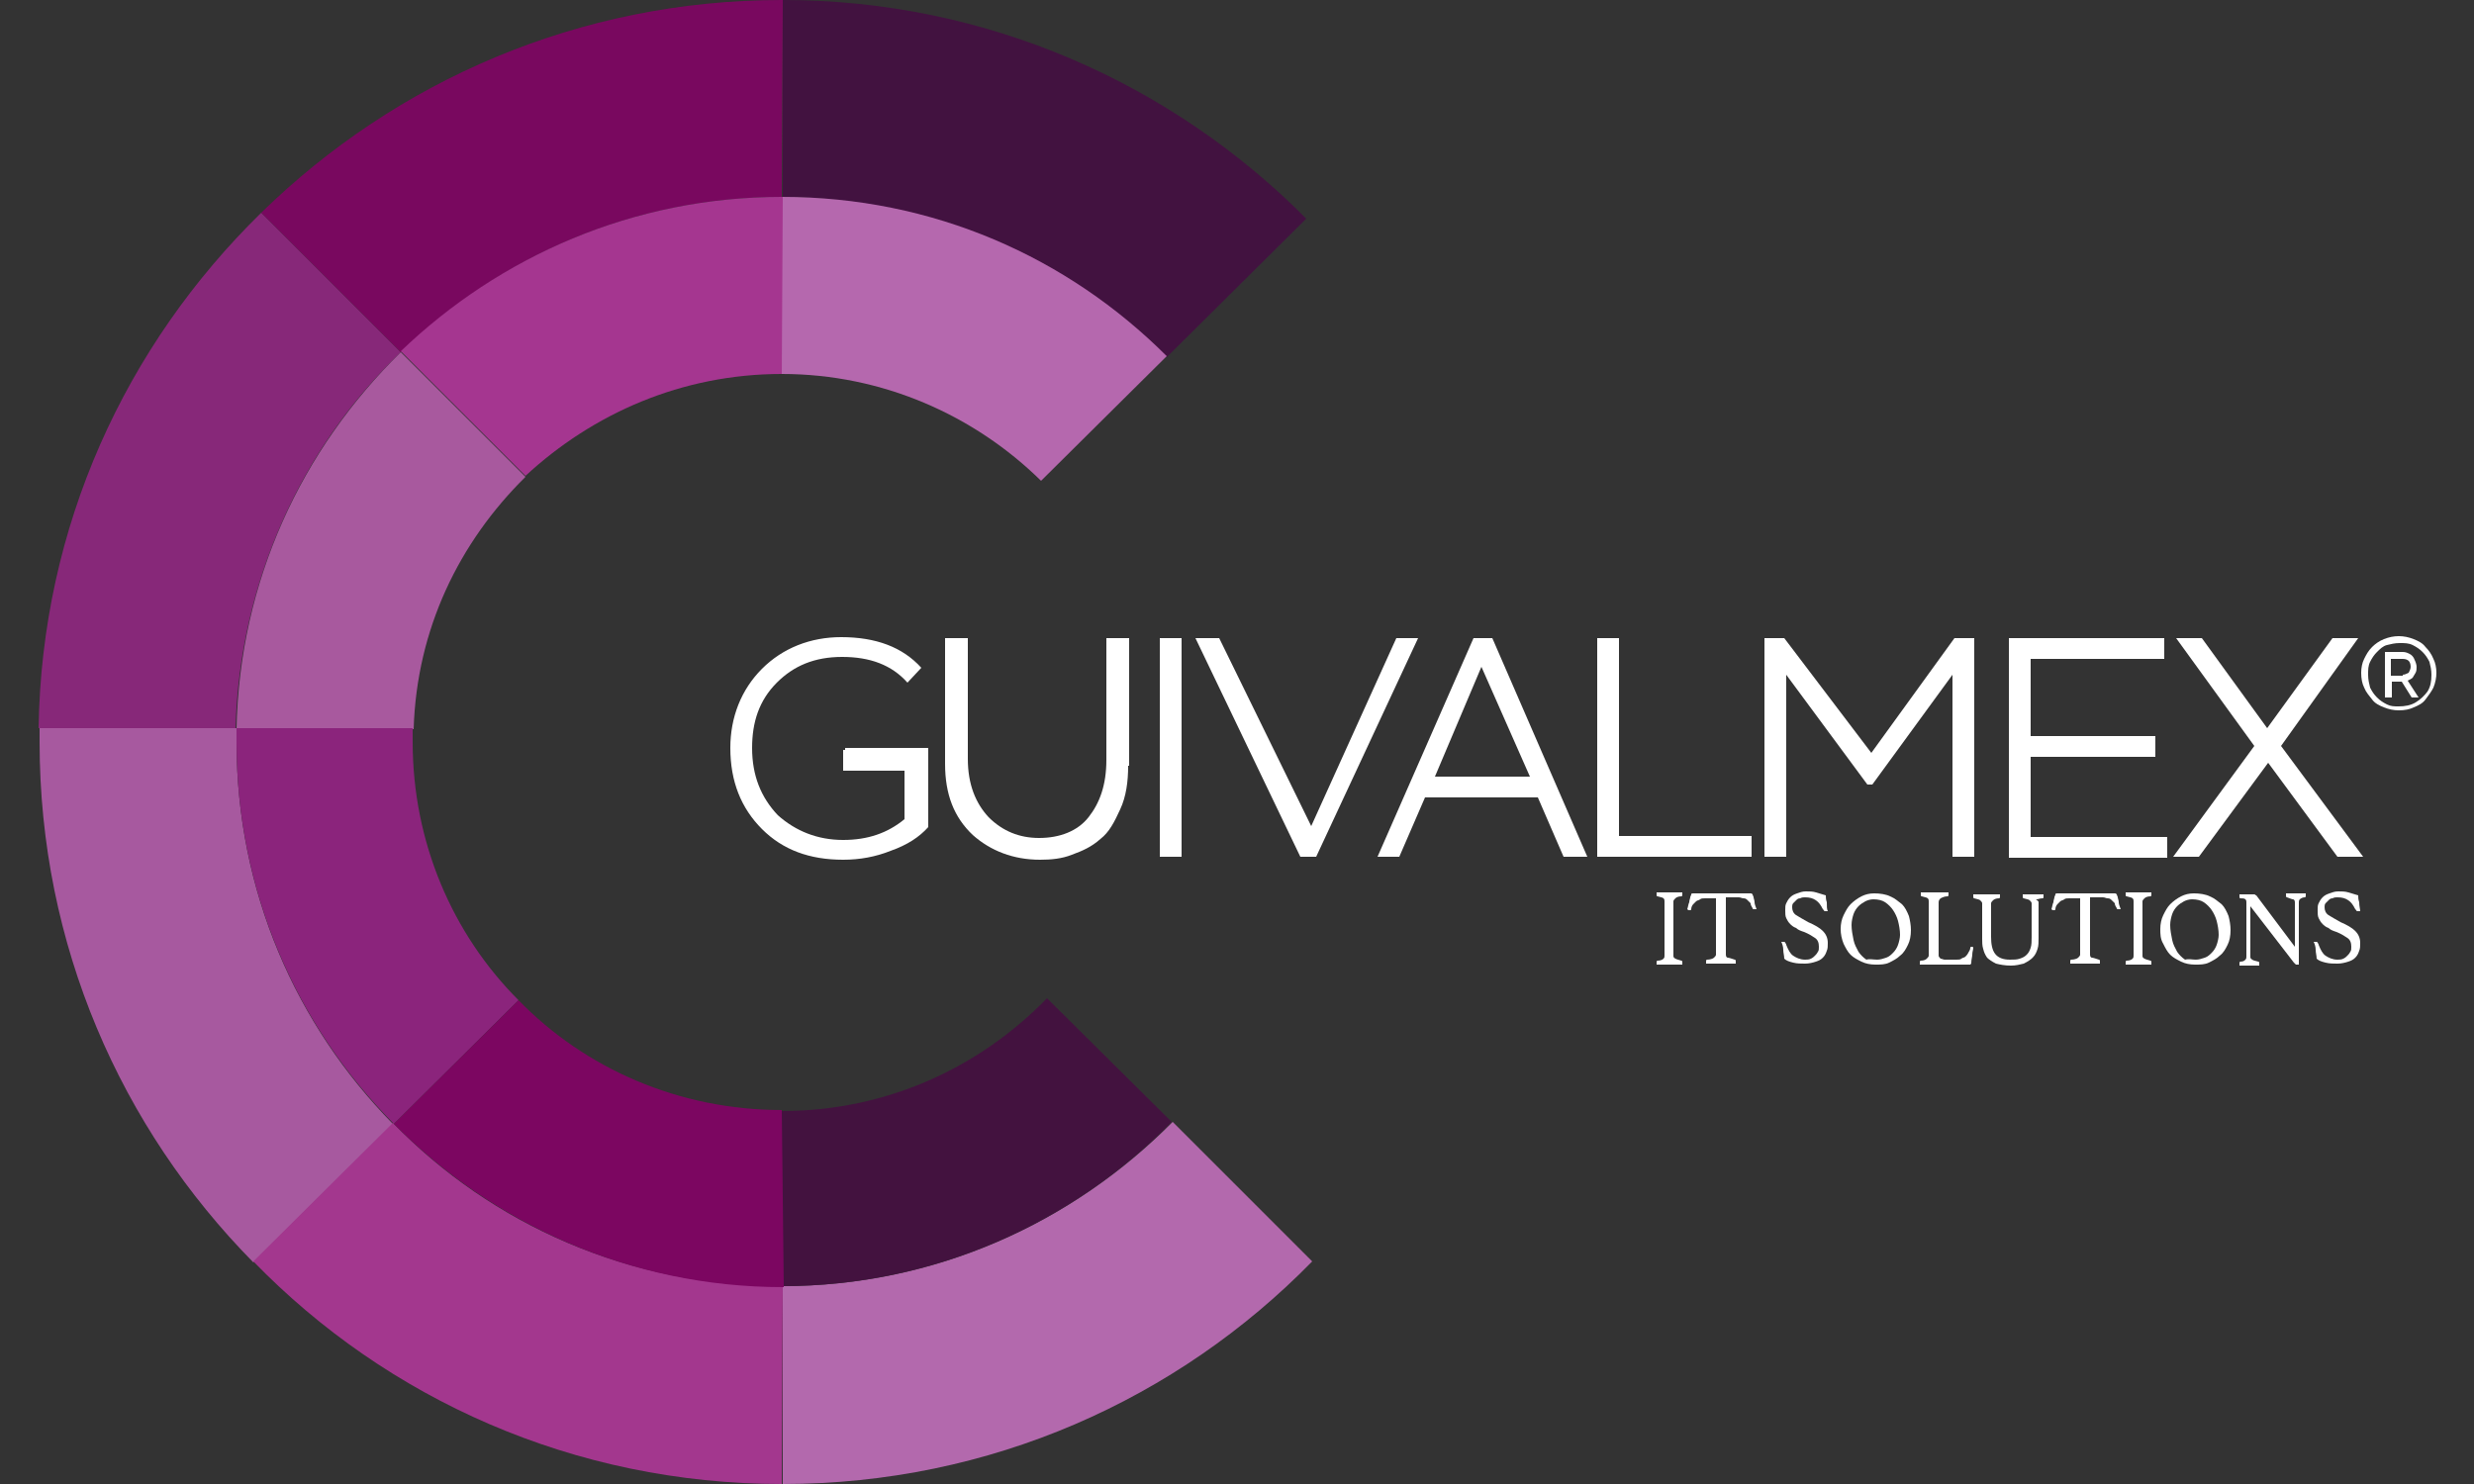
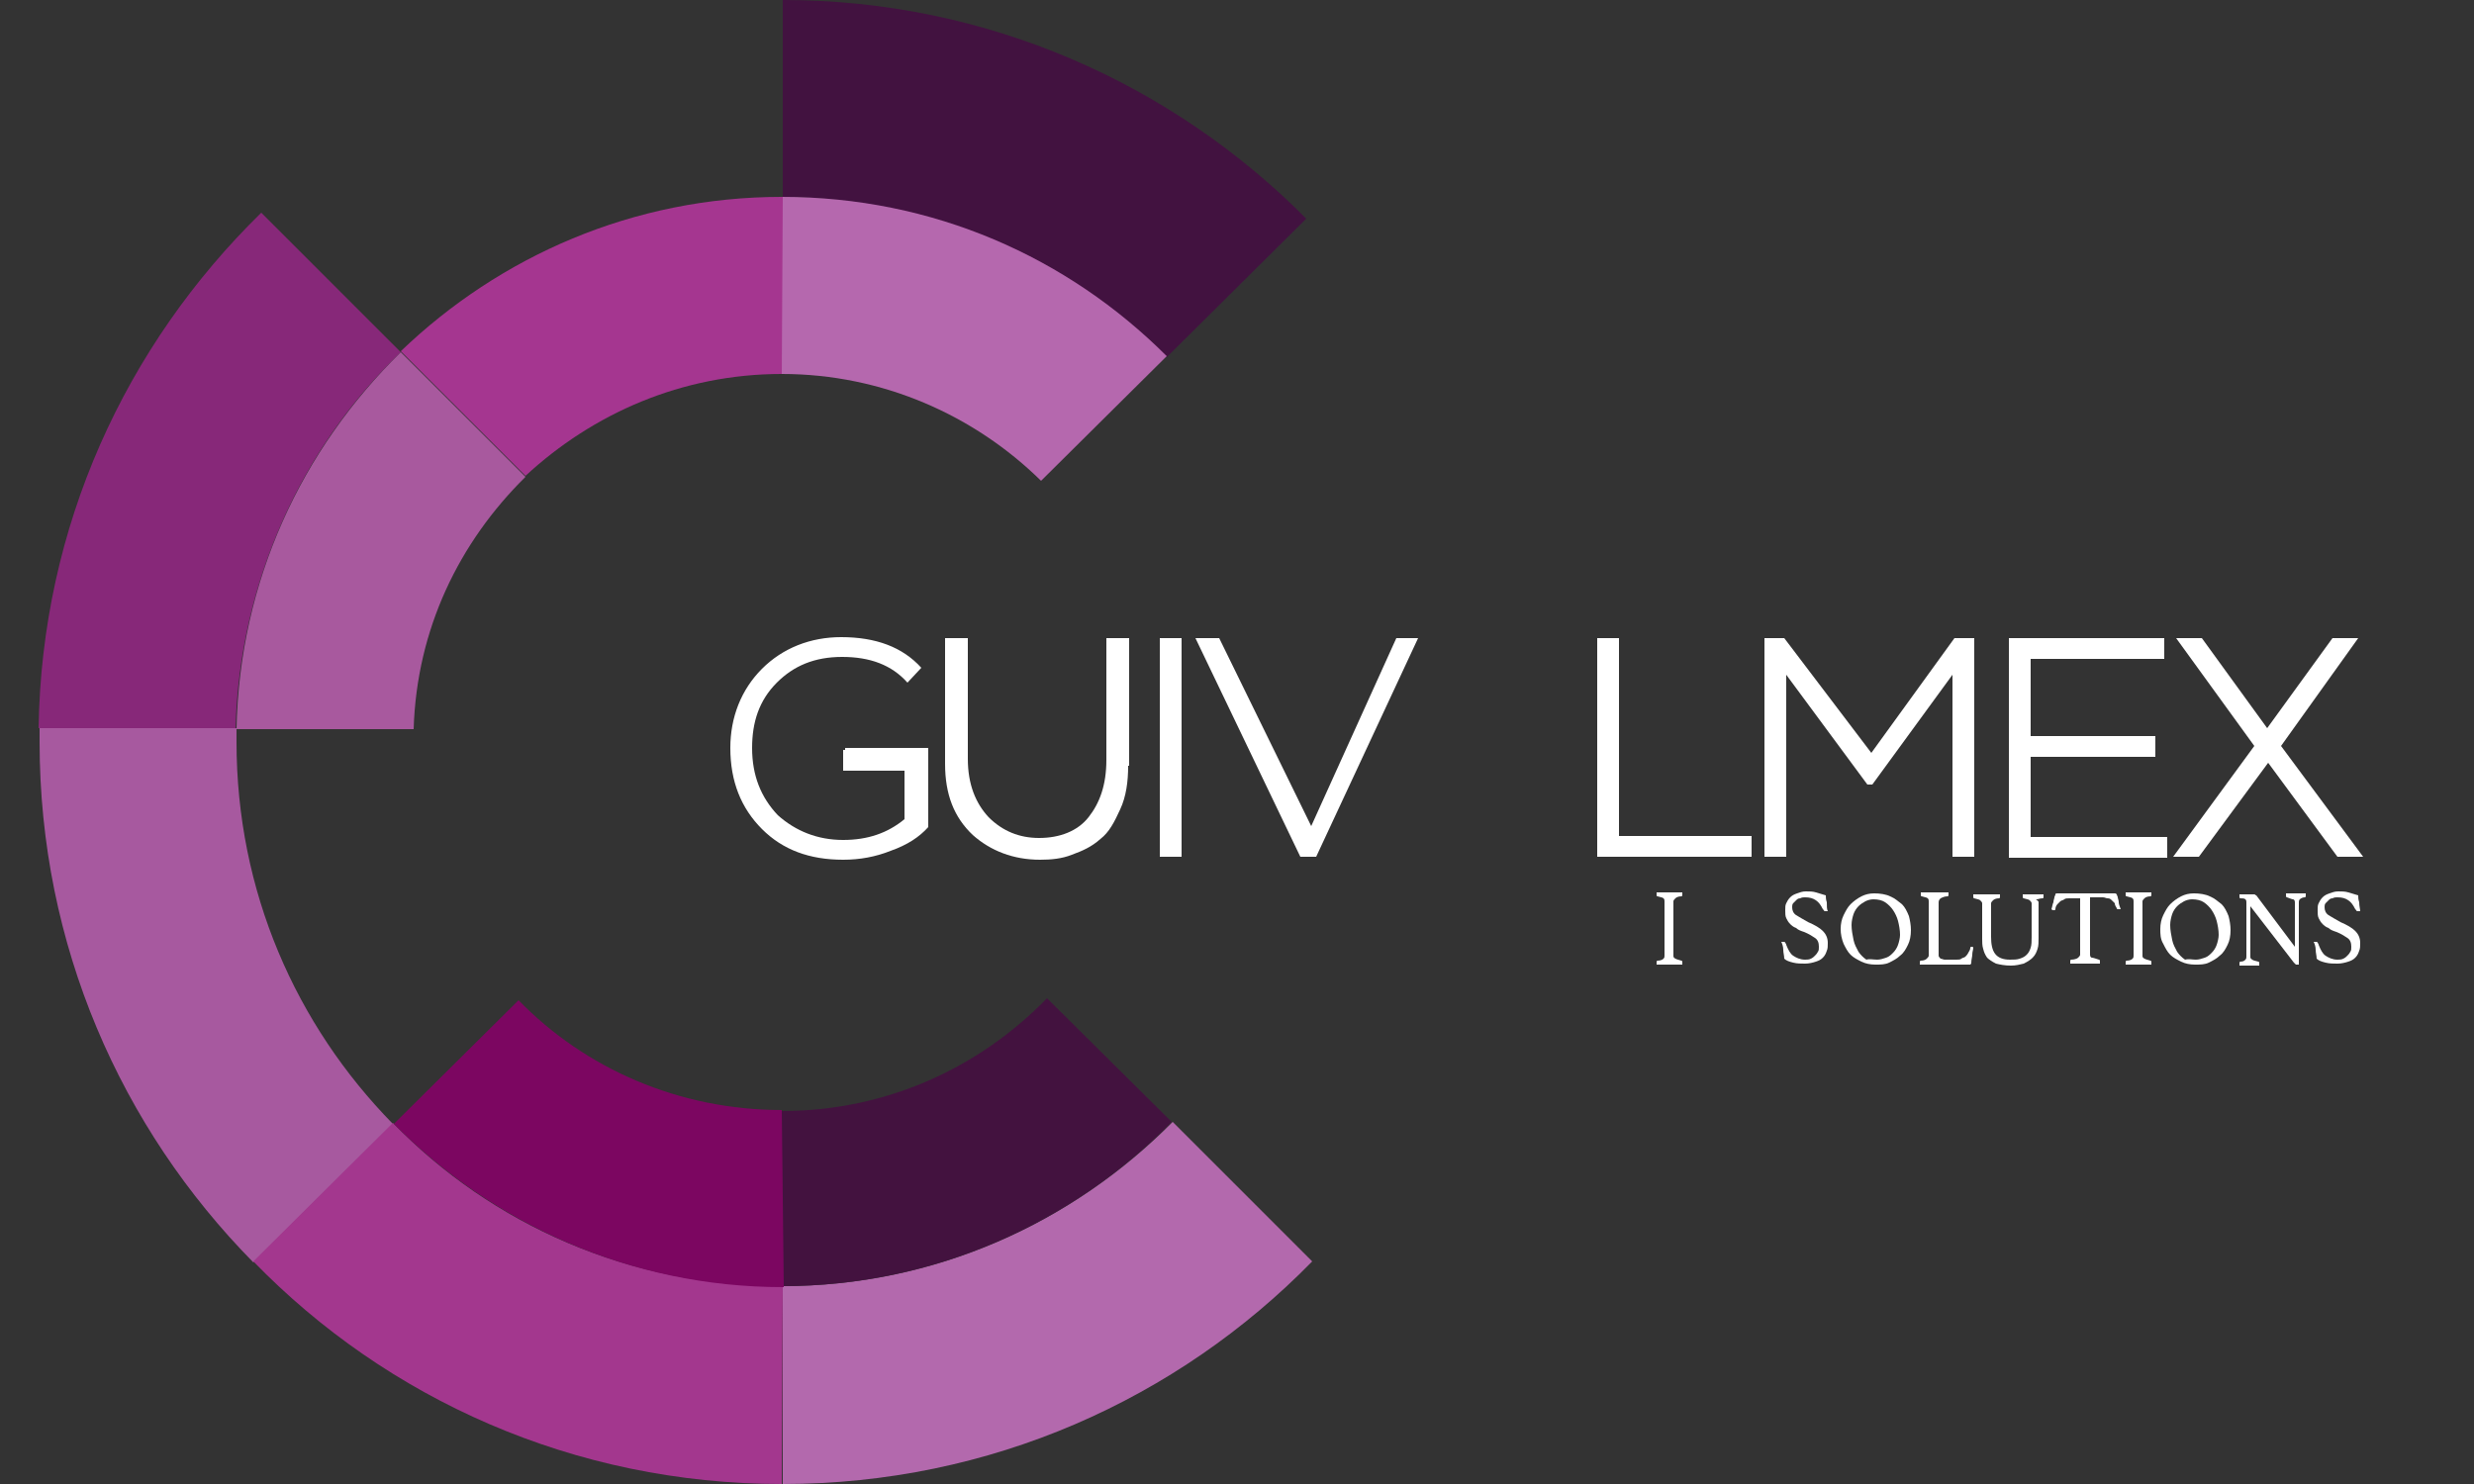
<svg xmlns="http://www.w3.org/2000/svg" version="1.1" id="Capa_1" x="0px" y="0px" viewBox="0 0 250 150" style="enable-background:new 0 0 250 150;" xml:space="preserve">
  <rect x="0" y="0" width="250" height="150" fill="#333333" stroke="none" />
  <style type="text/css">
	.st0{fill:#421240;}
	.st1{fill:#B568AE;}
	.st2{fill:#872879;}
	.st3{fill:#A8599E;}
	.st4{fill:#79085F;}
	.st5{fill:#A53690;}
	.st6{fill:#A7599F;}
	.st7{fill:#8B247C;}
	.st8{fill:#B369AD;}
	.st9{fill:#43123F;}
	.st10{fill:#A3378E;}
	.st11{fill:#7C0661;}
	.st12{fill:#FFFFFF;}
</style>
  <g>
    <g>
      <path class="st0" d="M117.9,36.1l14.1-14C118.5,8.5,99.8,0,79.1,0v19.9C94.2,20,108,26.1,117.9,36.1z" />
      <path class="st1" d="M105.2,48.6L117.9,36c-10-10-23.6-16.1-38.9-16.1v17.9C89.2,37.8,98.5,42,105.2,48.6z" />
      <path class="st2" d="M40.5,35.6L26.4,21.5C12.7,34.9,4.2,53.2,3.9,73.6h19.9C24.2,58.8,30.5,45.2,40.5,35.6z" />
      <path class="st3" d="M53.1,48.2L40.5,35.6c-10,9.8-16.3,23.1-16.6,38.1h17.9C42.1,63.6,46.4,54.8,53.1,48.2z" />
-       <path class="st4" d="M79,19.9L79,19.9L79.1,0c0,0,0,0-0.1,0C58.5,0,40,8.2,26.4,21.5l14.1,14.1C50.5,25.9,64,19.9,79,19.9z" />
      <path class="st5" d="M79,37.8L79,37.8l0.1-17.9c0,0,0,0-0.1,0c-15,0-28.5,6-38.5,15.6l12.6,12.6C59.9,41.8,68.9,37.8,79,37.8z" />
      <path class="st6" d="M23.9,75c0-0.5,0-0.9,0-1.4H4c0,0.5,0,0.9,0,1.4c0,20.5,8.2,39,21.6,52.6l14.1-14    C29.9,103.6,23.9,90.1,23.9,75z" />
-       <path class="st7" d="M41.7,75c0-0.5,0-0.9,0-1.4H23.9c0,0.5,0,0.9,0,1.4c0,15,6,28.6,15.9,38.6l12.6-12.5    C45.7,94.4,41.7,85.1,41.7,75z" />
      <path class="st8" d="M79.1,130v20c21,0,39.9-8.6,53.5-22.5l-14.1-14.1C108.4,123.6,94.5,130,79.1,130z" />
      <path class="st9" d="M105.8,100.9c-6.8,7-16.2,11.4-26.8,11.4V130c15.4,0,29.4-6.4,39.4-16.6L105.8,100.9z" />
      <path class="st10" d="M79,150L79,150l0.1-20c0,0,0,0-0.1,0c-15.4,0-29.3-6.2-39.3-16.5l-14.1,14C39.1,141.4,58,150,79,150z" />
      <path class="st11" d="M79,112.2c-10.4,0-19.9-4.2-26.6-11.1l-12.6,12.5c10,10.1,23.9,16.5,39.3,16.5h0.1L79,112.2L79,112.2z" />
    </g>
    <g>
      <path class="st12" d="M85.4,75.6h8.4v8c-0.9,1-2.1,1.8-3.8,2.4c-1.5,0.6-3.1,0.9-4.8,0.9c-3.4,0-6.1-1-8.2-3.1    c-2.1-2.1-3.2-4.8-3.2-8.2c0-3.1,1.1-5.9,3.2-8c2.1-2.1,4.9-3.2,8-3.2c3.5,0,6.2,1,8.1,3.1l-1.4,1.5c-1.6-1.8-3.8-2.6-6.6-2.6    c-2.8,0-4.9,0.9-6.6,2.6c-1.8,1.8-2.5,4-2.5,6.6c0,2.8,0.9,5,2.6,6.8c1.8,1.6,4,2.5,6.6,2.5c2.5,0,4.5-0.7,6.2-2.1v-4.9h-6.2v-2.1    H85.4z" />
      <path class="st12" d="M114,77.4c0,1.6-0.2,3.1-0.8,4.4s-1.1,2.3-2,3c-0.9,0.8-1.8,1.2-2.9,1.6c-1,0.4-2.1,0.5-3.2,0.5    c-2.7,0-5-0.9-6.8-2.5c-1.9-1.8-2.8-4.1-2.8-7.2V64.5h2.3v12.2c0,2.6,0.8,4.5,2.1,5.9c1.4,1.4,3.1,2.1,5.1,2.1    c2.1,0,3.9-0.7,5-2.1s1.8-3.2,1.8-5.8V64.5h2.3v12.9H114z" />
      <path class="st12" d="M117.2,64.5h2.2v22.1h-2.2V64.5z" />
      <path class="st12" d="M133,86.6h-1.6l-10.6-22.1h2.4l9.3,19l8.6-19h2.2L133,86.6z" />
-       <path class="st12" d="M148.9,64.5h1.9l9.6,22.1H158l-2.6-6H144l-2.6,6h-2.2L148.9,64.5z M145,78.5h9.6l-4.9-11.1L145,78.5z" />
      <path class="st12" d="M161.4,64.5h2.2v20H177v2.1h-15.6V64.5z" />
      <path class="st12" d="M178.2,64.5h2.1l8.8,11.6l8.4-11.6h2v22.1h-2.2V68.2l-8.1,11.1h-0.5l-8.2-11.1v18.4h-2.2V64.5H178.2z" />
      <path class="st12" d="M202.9,64.5h15.8v2.1h-13.5v7.8h12.6v2.1h-12.6v8.1h13.8v2.1h-16V64.5z" />
      <path class="st12" d="M230.5,75.4l8.3,11.2h-2.6l-7-9.5l-7,9.5h-2.6l8.2-11.2l-7.9-10.9h2.6l6.6,9.1l6.6-9.1h2.6L230.5,75.4z" />
      <g>
        <path class="st12" d="M169.1,96.6c0,0.1,0,0.2,0.2,0.3s0.3,0.1,0.6,0.2c0.1,0,0.1,0.1,0.1,0.2c0,0,0,0.1,0,0.2     c-0.2,0-0.4,0-0.7,0s-0.4,0-0.6,0c-0.2,0-0.4,0-0.6,0s-0.5,0-0.7,0c0-0.1,0-0.1,0-0.2c0-0.1,0-0.2,0.1-0.2c0.3,0,0.5-0.1,0.6-0.2     c0.1-0.1,0.1-0.2,0.1-0.3v-5.5c0-0.1,0-0.2-0.1-0.3c-0.1-0.1-0.3-0.1-0.6-0.2c0,0-0.1,0-0.1-0.1c0,0,0-0.1,0-0.1s0-0.1,0-0.2     c0.2,0,0.4,0,0.7,0c0.2,0,0.4,0,0.6,0c0.2,0,0.4,0,0.6,0c0.2,0,0.5,0,0.7,0c0,0.1,0,0.1,0,0.2c0,0.1,0,0.2-0.1,0.2     c-0.3,0-0.5,0.1-0.6,0.2c-0.1,0.1-0.2,0.2-0.2,0.3V96.6z" />
-         <path class="st12" d="M174.4,90.8v5.7c0,0.2,0.1,0.3,0.2,0.3s0.4,0.1,0.7,0.2c0.1,0,0.1,0.1,0.1,0.2c0,0,0,0.1,0,0.2     c-0.2,0-0.5,0-0.7,0s-0.5,0-0.8,0c-0.2,0-0.5,0-0.8,0c-0.3,0-0.5,0-0.7,0c0-0.1,0-0.1,0-0.2c0-0.1,0-0.2,0.1-0.2     c0.3,0,0.6-0.1,0.7-0.2c0.1-0.1,0.2-0.2,0.2-0.3v-5.7h-1.1c-0.2,0-0.4,0-0.5,0.1s-0.3,0.1-0.4,0.2s-0.2,0.2-0.3,0.3     c-0.1,0.1-0.2,0.3-0.2,0.5c0,0,0,0.1-0.1,0.1c0,0-0.1,0-0.1,0c-0.1,0-0.1,0-0.2-0.1c0.1-0.3,0.1-0.5,0.2-0.7     c0-0.2,0.1-0.4,0.1-0.5c0-0.1,0.1-0.2,0.1-0.3c0-0.1,0.1-0.1,0.2-0.1c0.1,0,0.1,0,0.2,0s0.2,0,0.3,0s0.2,0,0.3,0     c0.1,0,0.2,0,0.3,0h3.6c0.1,0,0.2,0,0.3,0c0.1,0,0.2,0,0.3,0s0.2,0,0.3,0c0.1,0,0.2,0,0.2,0c0.1,0,0.1,0,0.2,0.1     c0,0.1,0.1,0.2,0.1,0.3c0,0.1,0.1,0.3,0.1,0.5s0.1,0.4,0.2,0.7c0,0-0.1,0-0.1,0c0,0-0.1,0-0.1,0c0,0-0.1,0-0.1,0     c0,0-0.1,0-0.1-0.1c-0.1-0.2-0.2-0.3-0.2-0.5c-0.1-0.1-0.2-0.2-0.3-0.3c-0.1-0.1-0.2-0.2-0.4-0.2s-0.3-0.1-0.5-0.1H174.4z" />
        <path class="st12" d="M184.7,92.1c-0.1,0-0.1,0-0.2,0c-0.1,0-0.2,0-0.2-0.1c0,0-0.1-0.1-0.1-0.1c-0.2-0.4-0.4-0.7-0.7-0.9     c-0.3-0.2-0.6-0.3-1.1-0.3c-0.2,0-0.3,0-0.5,0.1c-0.2,0-0.3,0.1-0.4,0.2c-0.1,0.1-0.2,0.2-0.3,0.3c-0.1,0.1-0.1,0.3-0.1,0.4     c0,0.3,0.1,0.6,0.4,0.8c0.3,0.2,0.7,0.4,1.2,0.7c0.7,0.3,1.2,0.6,1.5,0.9c0.3,0.3,0.5,0.7,0.5,1.2c0,0.3,0,0.6-0.1,0.8     c-0.1,0.3-0.2,0.5-0.4,0.7s-0.4,0.3-0.7,0.4c-0.3,0.1-0.7,0.2-1.1,0.2c-0.4,0-0.8,0-1.2-0.1c-0.4-0.1-0.7-0.2-0.9-0.4     c0-0.3-0.1-0.6-0.1-0.9c0-0.3-0.1-0.6-0.2-0.8c0.1,0,0.1,0,0.2,0c0.1,0,0.2,0,0.2,0.1c0,0,0.1,0.1,0.1,0.2     c0.2,0.5,0.4,0.9,0.7,1.1c0.3,0.2,0.7,0.4,1.2,0.4c0.2,0,0.4,0,0.6-0.1c0.2-0.1,0.3-0.2,0.4-0.3c0.1-0.1,0.2-0.2,0.3-0.4     c0.1-0.1,0.1-0.3,0.1-0.5c0-0.4-0.1-0.7-0.4-0.9s-0.6-0.4-1.1-0.6c-0.3-0.1-0.6-0.2-0.8-0.4c-0.3-0.1-0.5-0.3-0.6-0.4     c-0.2-0.2-0.3-0.4-0.4-0.6c-0.1-0.2-0.1-0.5-0.1-0.8c0-0.3,0-0.5,0.1-0.7c0.1-0.2,0.2-0.4,0.4-0.6s0.4-0.3,0.7-0.4     c0.3-0.1,0.5-0.2,0.9-0.2c0.3,0,0.7,0,1,0.1c0.3,0.1,0.7,0.2,1,0.3c0,0.2,0,0.4,0.1,0.7C184.6,91.6,184.6,91.9,184.7,92.1z" />
        <path class="st12" d="M186,93.9c0-0.5,0.1-1,0.3-1.4s0.4-0.8,0.7-1.1s0.7-0.6,1.1-0.8c0.4-0.2,0.8-0.3,1.3-0.3     c0.6,0,1.2,0.1,1.6,0.3c0.5,0.2,0.8,0.5,1.2,0.8c0.3,0.3,0.5,0.7,0.7,1.2c0.1,0.4,0.2,0.9,0.2,1.4c0,0.6-0.1,1.1-0.3,1.5     c-0.2,0.4-0.4,0.8-0.8,1.1c-0.3,0.3-0.7,0.5-1.1,0.7c-0.4,0.2-0.9,0.2-1.4,0.2c-0.5,0-1-0.1-1.4-0.3s-0.8-0.4-1.1-0.7     c-0.3-0.3-0.5-0.7-0.7-1.1C186.1,94.9,186,94.4,186,93.9z M189.7,97c0.3,0,0.6-0.1,0.9-0.2s0.5-0.3,0.7-0.5     c0.2-0.2,0.4-0.5,0.5-0.8c0.1-0.3,0.2-0.7,0.2-1c0-0.5-0.1-1-0.2-1.4c-0.1-0.4-0.3-0.8-0.5-1.1c-0.2-0.3-0.5-0.6-0.8-0.8     c-0.3-0.2-0.7-0.3-1.2-0.3c-0.3,0-0.6,0.1-0.8,0.2s-0.5,0.3-0.7,0.5s-0.4,0.5-0.5,0.8c-0.1,0.3-0.2,0.7-0.2,1.1     c0,0.5,0.1,1,0.2,1.5c0.1,0.5,0.3,0.8,0.5,1.2c0.2,0.3,0.5,0.6,0.8,0.8C188.9,96.9,189.3,97,189.7,97z" />
        <path class="st12" d="M195.9,96.6c0,0.1,0.1,0.2,0.2,0.3c0.1,0,0.3,0.1,0.4,0.1h1.2c0.2,0,0.4,0,0.5-0.1c0.1-0.1,0.3-0.1,0.4-0.2     s0.2-0.2,0.3-0.4s0.2-0.3,0.2-0.5c0-0.1,0.1-0.1,0.1-0.1c0,0,0.1,0,0.1,0c0,0,0.1,0,0.1,0.1c0,0.2-0.1,0.4-0.1,0.7     c0,0.2-0.1,0.5-0.1,0.8c0,0.1,0,0.1-0.1,0.2c0,0-0.1,0-0.1,0c-0.1,0-0.3,0-0.5,0c-0.2,0-0.3,0-0.5,0h-2.7c-0.2,0-0.4,0-0.6,0     c-0.3,0-0.5,0-0.7,0c0-0.1,0-0.1,0-0.2c0-0.1,0-0.2,0.1-0.2c0.3,0,0.5-0.1,0.6-0.2c0.1-0.1,0.2-0.2,0.2-0.3v-5.5     c0-0.1,0-0.2-0.1-0.3c-0.1-0.1-0.3-0.1-0.6-0.2c0,0-0.1,0-0.1-0.1c0,0,0-0.1,0-0.1c0-0.1,0-0.1,0-0.2c0.2,0,0.5,0,0.7,0     c0.2,0,0.4,0,0.6,0c0.2,0,0.5,0,0.8,0c0.3,0,0.5,0,0.7,0c0,0.1,0,0.1,0,0.2c0,0.1,0,0.2-0.1,0.2c-0.3,0-0.5,0.1-0.7,0.2     c-0.1,0.1-0.2,0.2-0.2,0.4V96.6z" />
        <path class="st12" d="M206,94.8c0,0.4,0,0.8-0.1,1.1c-0.1,0.3-0.2,0.6-0.5,0.9c-0.2,0.2-0.5,0.4-0.9,0.6     c-0.4,0.1-0.8,0.2-1.3,0.2c-0.6,0-1.1-0.1-1.5-0.2c-0.4-0.2-0.7-0.4-0.9-0.6c-0.2-0.3-0.3-0.5-0.4-0.9c-0.1-0.3-0.1-0.7-0.1-1     v-3.6c0-0.1-0.1-0.2-0.2-0.3c-0.1-0.1-0.3-0.1-0.6-0.2c-0.1,0-0.1-0.1-0.1-0.2c0,0,0-0.1,0-0.2c0.2,0,0.4,0,0.7,0     c0.2,0,0.4,0,0.6,0c0.2,0,0.4,0,0.7,0c0.3,0,0.5,0,0.7,0c0,0.1,0,0.1,0,0.2c0,0.1,0,0.2-0.1,0.2c-0.3,0-0.5,0.1-0.6,0.2     s-0.2,0.2-0.2,0.3v3.4c0,0.7,0.1,1.3,0.4,1.7c0.3,0.4,0.8,0.6,1.5,0.6c0.4,0,0.7,0,1-0.1c0.3-0.1,0.5-0.2,0.7-0.4     c0.2-0.2,0.3-0.4,0.4-0.7c0.1-0.3,0.1-0.7,0.1-1.1v-3.4c0-0.1-0.1-0.2-0.2-0.3s-0.3-0.1-0.6-0.2c-0.1,0-0.1-0.1-0.1-0.2     c0,0,0-0.1,0-0.2c0.2,0,0.4,0,0.6,0c0.2,0,0.4,0,0.5,0c0.2,0,0.3,0,0.5,0c0.2,0,0.3,0,0.5,0c0,0.1,0,0.1,0,0.2c0,0,0,0.1,0,0.1     s0,0.1-0.1,0.1c-0.3,0-0.4,0.1-0.6,0.1S206,91,206,91.2V94.8z" />
        <path class="st12" d="M211.2,90.8v5.7c0,0.2,0.1,0.3,0.2,0.3s0.4,0.1,0.7,0.2c0.1,0,0.1,0.1,0.1,0.2c0,0,0,0.1,0,0.2     c-0.2,0-0.5,0-0.7,0s-0.5,0-0.8,0c-0.2,0-0.5,0-0.8,0c-0.3,0-0.5,0-0.7,0c0-0.1,0-0.1,0-0.2c0-0.1,0-0.2,0.1-0.2     c0.3,0,0.6-0.1,0.7-0.2c0.1-0.1,0.2-0.2,0.2-0.3v-5.7h-1.1c-0.2,0-0.4,0-0.5,0.1s-0.3,0.1-0.4,0.2s-0.2,0.2-0.3,0.3     c-0.1,0.1-0.2,0.3-0.2,0.5c0,0,0,0.1-0.1,0.1c0,0-0.1,0-0.1,0c-0.1,0-0.1,0-0.2-0.1c0.1-0.3,0.1-0.5,0.2-0.7     c0-0.2,0.1-0.4,0.1-0.5c0-0.1,0.1-0.2,0.1-0.3c0-0.1,0.1-0.1,0.2-0.1c0.1,0,0.1,0,0.2,0s0.2,0,0.3,0s0.2,0,0.3,0     c0.1,0,0.2,0,0.3,0h3.6c0.1,0,0.2,0,0.3,0c0.1,0,0.2,0,0.3,0s0.2,0,0.3,0c0.1,0,0.2,0,0.2,0c0.1,0,0.1,0,0.2,0.1     c0,0.1,0.1,0.2,0.1,0.3c0,0.1,0.1,0.3,0.1,0.5s0.1,0.4,0.2,0.7c0,0-0.1,0-0.1,0c0,0-0.1,0-0.1,0c0,0-0.1,0-0.1,0     c0,0-0.1,0-0.1-0.1c-0.1-0.2-0.2-0.3-0.2-0.5c-0.1-0.1-0.2-0.2-0.3-0.3c-0.1-0.1-0.2-0.2-0.4-0.2s-0.3-0.1-0.5-0.1H211.2z" />
        <path class="st12" d="M216.5,96.6c0,0.1,0,0.2,0.2,0.3s0.3,0.1,0.6,0.2c0.1,0,0.1,0.1,0.1,0.2c0,0,0,0.1,0,0.2     c-0.2,0-0.4,0-0.7,0s-0.4,0-0.6,0c-0.2,0-0.4,0-0.6,0s-0.5,0-0.7,0c0-0.1,0-0.1,0-0.2c0-0.1,0-0.2,0.1-0.2c0.3,0,0.5-0.1,0.6-0.2     c0.1-0.1,0.1-0.2,0.1-0.3v-5.5c0-0.1,0-0.2-0.1-0.3c-0.1-0.1-0.3-0.1-0.6-0.2c0,0-0.1,0-0.1-0.1c0,0,0-0.1,0-0.1s0-0.1,0-0.2     c0.2,0,0.4,0,0.7,0c0.2,0,0.4,0,0.6,0c0.2,0,0.4,0,0.6,0c0.2,0,0.5,0,0.7,0c0,0.1,0,0.1,0,0.2c0,0.1,0,0.2-0.1,0.2     c-0.3,0-0.5,0.1-0.6,0.2c-0.1,0.1-0.2,0.2-0.2,0.3V96.6z" />
        <path class="st12" d="M218.3,93.9c0-0.5,0.1-1,0.3-1.4s0.4-0.8,0.7-1.1s0.7-0.6,1.1-0.8c0.4-0.2,0.8-0.3,1.3-0.3     c0.6,0,1.2,0.1,1.6,0.3c0.5,0.2,0.8,0.5,1.2,0.8c0.3,0.3,0.5,0.7,0.7,1.2c0.1,0.4,0.2,0.9,0.2,1.4c0,0.6-0.1,1.1-0.3,1.5     c-0.2,0.4-0.4,0.8-0.8,1.1c-0.3,0.3-0.7,0.5-1.1,0.7c-0.4,0.2-0.9,0.2-1.4,0.2c-0.5,0-1-0.1-1.4-0.3s-0.8-0.4-1.1-0.7     c-0.3-0.3-0.5-0.7-0.7-1.1C218.3,94.9,218.3,94.4,218.3,93.9z M221.9,97c0.3,0,0.6-0.1,0.9-0.2s0.5-0.3,0.7-0.5     c0.2-0.2,0.4-0.5,0.5-0.8c0.1-0.3,0.2-0.7,0.2-1c0-0.5-0.1-1-0.2-1.4c-0.1-0.4-0.3-0.8-0.5-1.1c-0.2-0.3-0.5-0.6-0.8-0.8     c-0.3-0.2-0.7-0.3-1.2-0.3c-0.3,0-0.6,0.1-0.8,0.2s-0.5,0.3-0.7,0.5s-0.4,0.5-0.5,0.8c-0.1,0.3-0.2,0.7-0.2,1.1     c0,0.5,0.1,1,0.2,1.5c0.1,0.5,0.3,0.8,0.5,1.2c0.2,0.3,0.5,0.6,0.8,0.8C221.2,96.9,221.5,97,221.9,97z" />
        <path class="st12" d="M231.9,95.7v-4.5c0-0.2-0.1-0.3-0.2-0.3s-0.3-0.1-0.6-0.2c-0.1,0-0.1-0.1-0.1-0.2c0,0,0-0.1,0-0.2     c0.2,0,0.4,0,0.5,0c0.2,0,0.4,0,0.5,0c0.2,0,0.3,0,0.5,0c0.2,0,0.3,0,0.5,0c0,0.1,0,0.1,0,0.2c0,0.1,0,0.2-0.1,0.2     c-0.2,0-0.4,0.1-0.5,0.2c-0.1,0.1-0.1,0.2-0.1,0.3v6.3c0,0,0,0-0.1,0c0,0-0.1,0-0.1,0c-0.1,0-0.1,0-0.1,0c0,0-0.1-0.1-0.2-0.2     l-4.4-5.7v5.1c0,0.1,0,0.2,0.2,0.3c0.1,0.1,0.3,0.1,0.6,0.2c0.1,0,0.1,0.1,0.1,0.2c0,0,0,0.1,0,0.2c-0.2,0-0.4,0-0.5,0     s-0.4,0-0.5,0c-0.1,0-0.3,0-0.5,0s-0.4,0-0.5,0c0-0.1,0-0.1,0-0.2c0-0.1,0-0.2,0.1-0.2c0.3,0,0.4-0.1,0.5-0.2     c0.1-0.1,0.1-0.2,0.1-0.3v-5.5c0-0.1,0-0.2-0.1-0.3s-0.3-0.1-0.5-0.1c-0.1,0-0.1-0.1-0.1-0.2c0,0,0-0.1,0-0.1c0,0,0,0,0-0.1     c0.1,0,0.3,0,0.4,0c0.1,0,0.2,0,0.4,0c0.1,0,0.2,0,0.3,0c0.2,0,0.3,0,0.4,0c0.1,0,0.1,0.1,0.2,0.1L231.9,95.7z" />
        <path class="st12" d="M238.5,92.1c-0.1,0-0.1,0-0.2,0c-0.1,0-0.2,0-0.2-0.1c0,0-0.1-0.1-0.1-0.1c-0.2-0.4-0.4-0.7-0.7-0.9     c-0.3-0.2-0.6-0.3-1.1-0.3c-0.2,0-0.3,0-0.5,0.1c-0.2,0-0.3,0.1-0.4,0.2c-0.1,0.1-0.2,0.2-0.3,0.3c-0.1,0.1-0.1,0.3-0.1,0.4     c0,0.3,0.1,0.6,0.4,0.8c0.3,0.2,0.7,0.4,1.2,0.7c0.7,0.3,1.2,0.6,1.5,0.9c0.3,0.3,0.5,0.7,0.5,1.2c0,0.3,0,0.6-0.1,0.8     c-0.1,0.3-0.2,0.5-0.4,0.7s-0.4,0.3-0.7,0.4c-0.3,0.1-0.7,0.2-1.1,0.2c-0.4,0-0.8,0-1.2-0.1c-0.4-0.1-0.7-0.2-0.9-0.4     c0-0.3-0.1-0.6-0.1-0.9c0-0.3-0.1-0.6-0.2-0.8c0.1,0,0.1,0,0.2,0c0.1,0,0.2,0,0.2,0.1c0,0,0.1,0.1,0.1,0.2     c0.2,0.5,0.4,0.9,0.7,1.1c0.3,0.2,0.7,0.4,1.2,0.4c0.2,0,0.4,0,0.6-0.1c0.2-0.1,0.3-0.2,0.4-0.3c0.1-0.1,0.2-0.2,0.3-0.4     c0.1-0.1,0.1-0.3,0.1-0.5c0-0.4-0.1-0.7-0.4-0.9s-0.6-0.4-1.1-0.6c-0.3-0.1-0.6-0.2-0.8-0.4c-0.3-0.1-0.5-0.3-0.6-0.4     c-0.2-0.2-0.3-0.4-0.4-0.6c-0.1-0.2-0.1-0.5-0.1-0.8c0-0.3,0-0.5,0.1-0.7c0.1-0.2,0.2-0.4,0.4-0.6s0.4-0.3,0.7-0.4     c0.3-0.1,0.5-0.2,0.9-0.2c0.3,0,0.7,0,1,0.1c0.3,0.1,0.7,0.2,1,0.3c0,0.2,0,0.4,0.1,0.7C238.4,91.6,238.5,91.9,238.5,92.1z" />
      </g>
      <g>
-         <path class="st12" d="M242.4,71.8c-0.5,0-1-0.1-1.5-0.3c-0.5-0.2-0.9-0.4-1.2-0.8s-0.6-0.7-0.8-1.2c-0.2-0.4-0.3-0.9-0.3-1.5     c0-0.5,0.1-1,0.3-1.4c0.2-0.4,0.4-0.8,0.8-1.2c0.3-0.3,0.7-0.6,1.2-0.8c0.5-0.2,1-0.3,1.5-0.3c0.5,0,1,0.1,1.5,0.3     c0.5,0.2,0.9,0.4,1.2,0.8c0.3,0.3,0.6,0.7,0.8,1.2c0.2,0.4,0.3,0.9,0.3,1.4c0,0.5-0.1,1-0.3,1.5c-0.2,0.4-0.5,0.8-0.8,1.2     s-0.7,0.6-1.2,0.8C243.5,71.7,243,71.8,242.4,71.8z M242.4,71.4c0.6,0,1.2-0.1,1.7-0.4c0.5-0.3,0.9-0.7,1.2-1.1     c0.3-0.5,0.4-1,0.4-1.7c0-0.5-0.1-0.9-0.2-1.3c-0.2-0.4-0.4-0.7-0.7-1c-0.3-0.3-0.6-0.5-1-0.7c-0.4-0.2-0.8-0.2-1.3-0.2     c-0.5,0-0.9,0.1-1.3,0.2s-0.7,0.4-1,0.7s-0.5,0.6-0.7,1c-0.2,0.4-0.2,0.8-0.2,1.3s0.1,0.9,0.2,1.3c0.2,0.4,0.4,0.7,0.7,1     s0.6,0.5,1,0.7S241.9,71.4,242.4,71.4z M240.8,65.9h2c0.3,0,0.5,0.1,0.7,0.2c0.2,0.1,0.4,0.3,0.5,0.6c0.1,0.2,0.2,0.5,0.2,0.7     c0,0.2,0,0.4-0.1,0.6c-0.1,0.2-0.2,0.3-0.3,0.5c-0.1,0.1-0.3,0.2-0.5,0.3l1.1,1.7h-0.7l-1-1.6h-1v1.6h-0.7V65.9z M242.8,68.2     c0.2,0,0.4-0.1,0.6-0.2c0.1-0.2,0.2-0.4,0.2-0.6c0-0.3-0.1-0.5-0.2-0.6s-0.3-0.2-0.6-0.2h-1.2v1.7H242.8z" />
-       </g>
+         </g>
    </g>
  </g>
</svg>